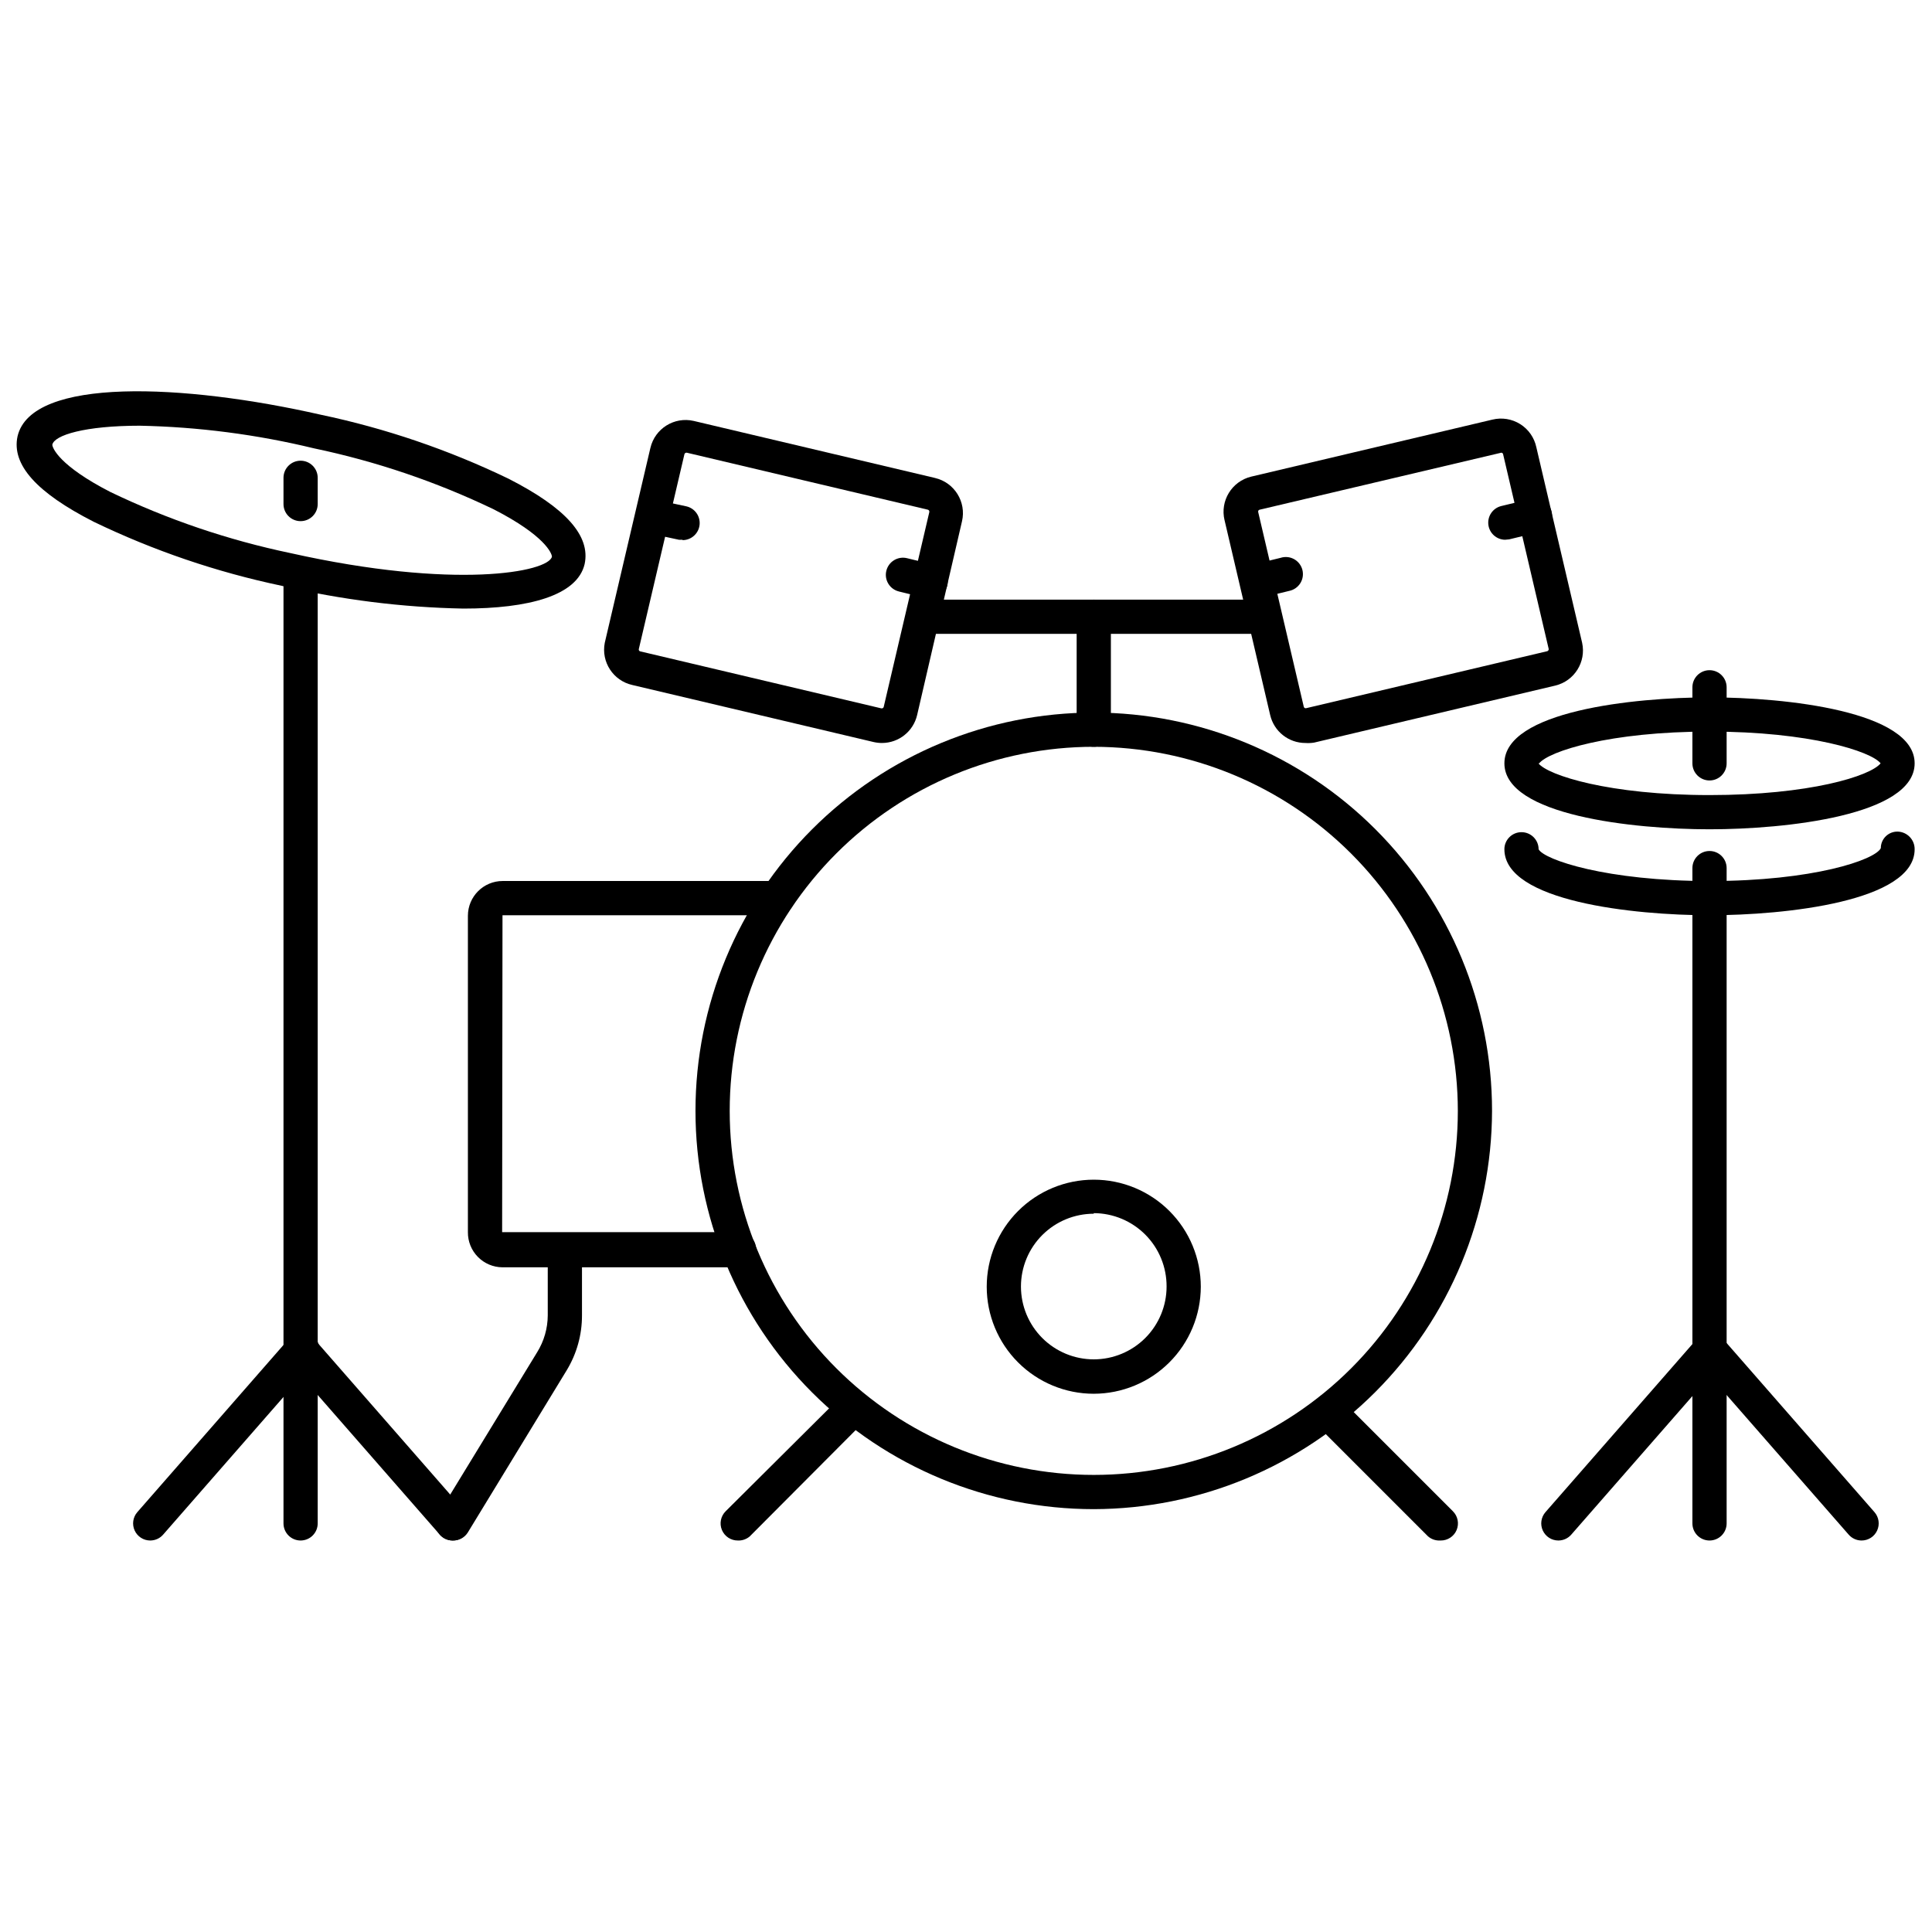
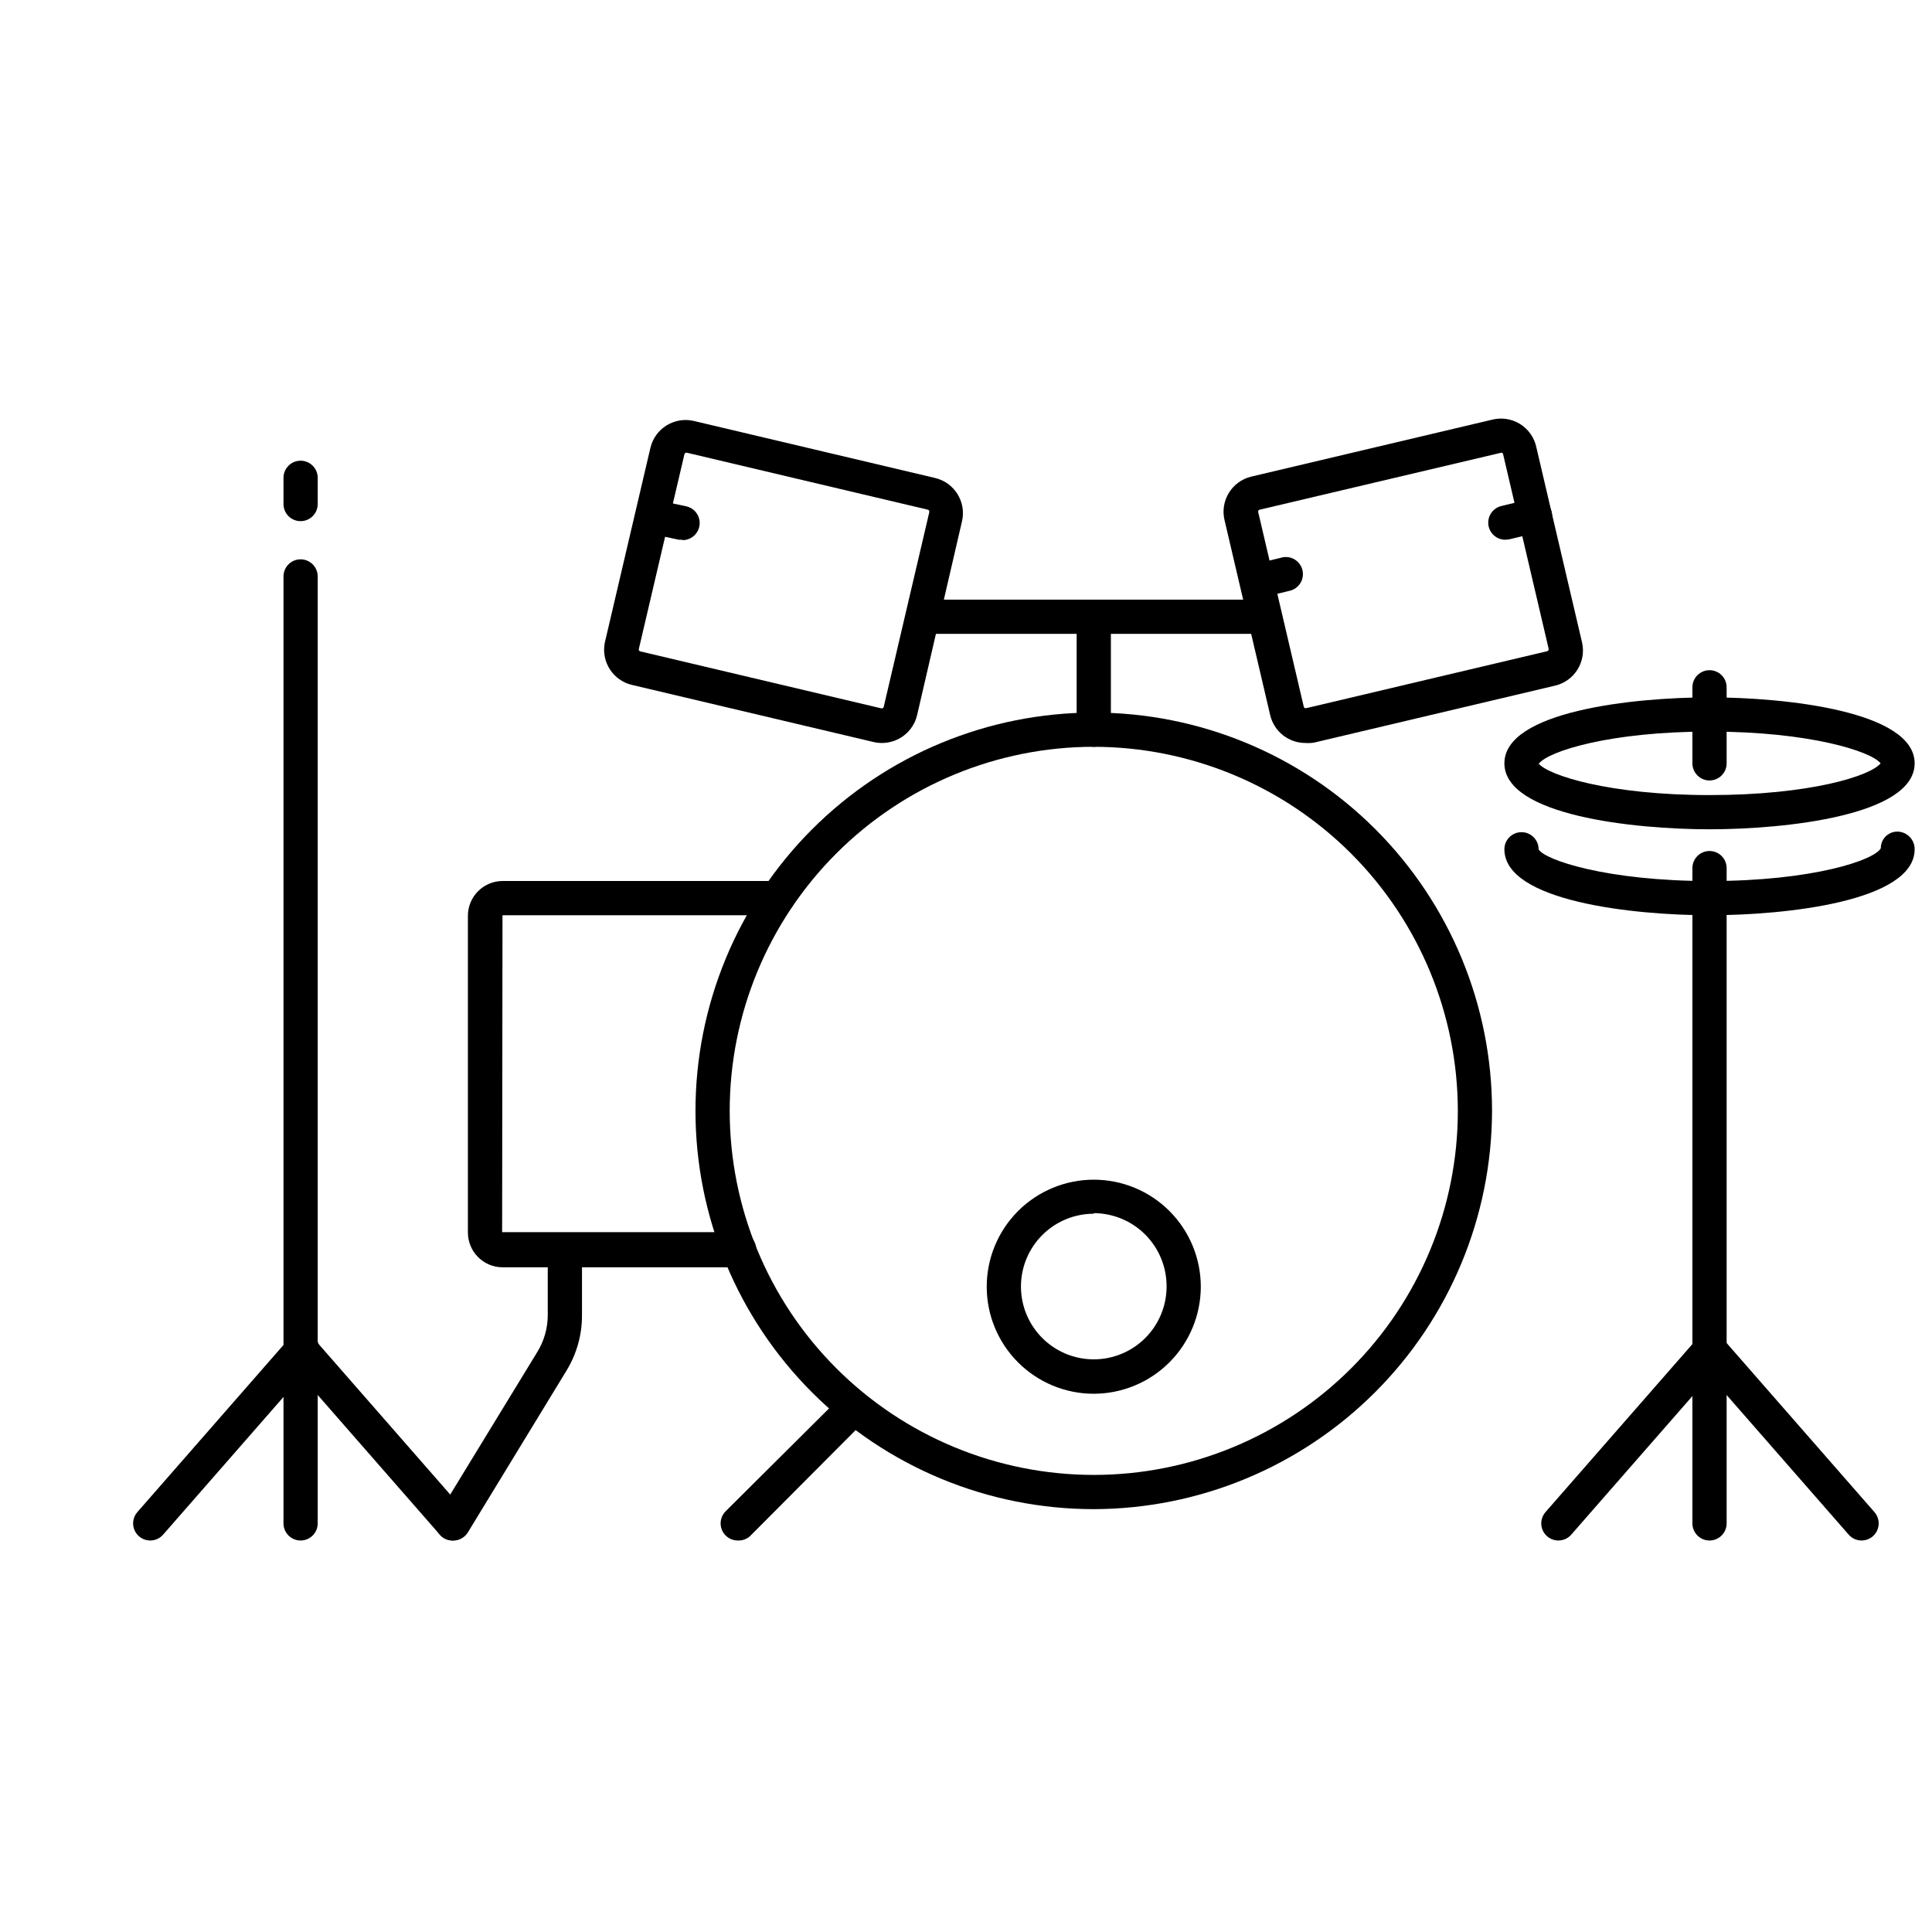
<svg xmlns="http://www.w3.org/2000/svg" width="800px" height="800px" version="1.1" viewBox="144 144 512 512">
  <defs>
    <clipPath id="c">
      <path d="m542 364h109.9v23h-109.9z" />
    </clipPath>
    <clipPath id="b">
      <path d="m542 328h109.9v36h-109.9z" />
    </clipPath>
    <clipPath id="a">
-       <path d="m148.09 247h151.91v59h-151.91z" />
-     </clipPath>
+       </clipPath>
  </defs>
  <path d="m339.54 552.25c-1.848 0.016-3.516-1.09-4.227-2.793-0.707-1.707-0.312-3.668 1-4.965l28.414-28.266c0.828-0.941 2.008-1.504 3.262-1.543 1.254-0.043 2.469 0.438 3.356 1.324 0.891 0.887 1.367 2.102 1.328 3.356-0.043 1.254-0.602 2.438-1.547 3.262l-28.414 28.516c-0.875 0.762-2.012 1.16-3.172 1.109z" />
-   <path d="m525.6 552.25c-1.16 0.051-2.297-0.348-3.172-1.109l-28.266-28.266v0.004c-1.836-1.824-1.848-4.789-0.023-6.625 1.82-1.836 4.789-1.848 6.625-0.027l28.266 28.266h-0.004c1.312 1.297 1.707 3.258 1 4.965-0.707 1.703-2.379 2.809-4.223 2.793z" />
  <path d="m433.86 341.91c-2.504 0-4.535-2.031-4.535-4.535v-29.926c0-2.504 2.031-4.535 4.535-4.535 2.504 0 4.535 2.031 4.535 4.535v29.875c0.012 1.211-0.461 2.379-1.312 3.238-0.852 0.863-2.012 1.348-3.223 1.348z" />
  <path d="m477.48 311.98h-87.262c-2.504 0-4.531-2.031-4.531-4.535 0-2.504 2.027-4.535 4.531-4.535h87.262c2.504 0 4.535 2.031 4.535 4.535 0 2.504-2.031 4.535-4.535 4.535z" />
  <path d="m377.73 340.9c-0.746 0-1.488-0.086-2.219-0.254l-63.934-15.113c-5.062-1.133-8.301-6.094-7.305-11.184l12.09-51.641h0.004c1.195-5.148 6.34-8.348 11.484-7.156l63.934 15.113v0.004c5.148 1.195 8.352 6.34 7.156 11.484l-11.891 51.34c-1.008 4.336-4.871 7.402-9.32 7.406zm-51.844-76.934c-0.234 0.016-0.438 0.176-0.504 0.402l-12.09 51.641c-0.066 0.266 0.09 0.531 0.352 0.605l63.934 15.113c0.262 0.043 0.512-0.105 0.605-0.352l12.09-51.641c0.07-0.277-0.082-0.559-0.352-0.652l-63.934-15.117z" />
  <path d="m324.88 287.04h-0.957l-7.961-1.715 0.004 0.004c-2.449-0.527-4.008-2.941-3.477-5.391 0.527-2.449 2.941-4.004 5.391-3.477l7.961 1.715-0.004-0.004c2.269 0.488 3.805 2.609 3.559 4.918-0.246 2.305-2.195 4.055-4.516 4.051z" />
-   <path d="m390.68 302.56h-1.059l-7.406-1.812v-0.004c-2.434-0.598-3.926-3.055-3.324-5.488 0.598-2.438 3.055-3.926 5.488-3.328l7.406 1.812v0.004c2.188 0.574 3.613 2.672 3.348 4.918-0.266 2.242-2.144 3.949-4.406 4z" />
  <path d="m489.98 340.9c-4.473 0.02-8.359-3.055-9.371-7.406l-12.09-51.641h-0.004c-1.23-5.133 1.926-10.293 7.055-11.539l63.934-15.113c2.516-0.613 5.172-0.184 7.363 1.191 2.195 1.375 3.734 3.582 4.273 6.113l12.141 51.844c1.105 5.078-2.047 10.113-7.102 11.336l-63.934 15.113c-0.75 0.121-1.512 0.156-2.266 0.102zm1.16-4.684m50.73-72.25-64.086 15.117c-0.258 0.07-0.414 0.34-0.352 0.602l12.09 51.641h0.004c0.07 0.262 0.34 0.418 0.602 0.355l63.934-15.113v-0.004c0.246-0.09 0.395-0.344 0.355-0.602l-12.09-51.641h-0.004c-0.062-0.203-0.242-0.344-0.453-0.355z" />
  <path d="m542.83 287.04c-2.258-0.047-4.137-1.754-4.402-3.996-0.266-2.246 1.16-4.344 3.344-4.918l7.91-1.914v-0.004c2.434-0.598 4.894 0.891 5.492 3.328 0.598 2.434-0.891 4.891-3.324 5.488l-7.91 1.914z" />
  <path d="m477.03 302.56c-2.258-0.051-4.137-1.754-4.402-4-0.27-2.242 1.16-4.34 3.344-4.918l7.406-1.812c1.188-0.379 2.477-0.254 3.57 0.352 1.09 0.602 1.883 1.625 2.195 2.832s0.113 2.488-0.547 3.543c-0.664 1.055-1.73 1.793-2.953 2.039l-7.406 1.812z" />
  <path d="m433.86 543.94c-27.992 0-54.84-11.121-74.633-30.914-19.797-19.797-30.918-46.641-30.918-74.633 0-27.996 11.121-54.84 30.918-74.637 19.793-19.793 46.641-30.914 74.633-30.914 27.992 0 54.84 11.121 74.633 30.914 19.793 19.797 30.914 46.641 30.914 74.637-0.066 27.973-11.207 54.777-30.988 74.559-19.777 19.781-46.586 30.922-74.559 30.988zm0-202.03c-25.59 0-50.129 10.164-68.223 28.258s-28.258 42.633-28.258 68.223c0 25.586 10.164 50.125 28.258 68.219s42.633 28.258 68.223 28.258c25.586 0 50.125-10.164 68.219-28.258s28.262-42.633 28.262-68.219c-0.027-25.582-10.203-50.105-28.289-68.195-18.09-18.086-42.613-28.258-68.191-28.285z" />
  <path d="m433.86 513.36c-7.523 0-14.738-2.988-20.059-8.309-5.32-5.316-8.309-12.531-8.309-20.055 0-7.523 2.988-14.738 8.309-20.059 5.32-5.32 12.535-8.309 20.059-8.309 7.523 0 14.738 2.988 20.055 8.309 5.32 5.32 8.309 12.535 8.309 20.059-0.012 7.519-3.004 14.723-8.32 20.039-5.32 5.32-12.523 8.312-20.043 8.324zm0-47.711c-5.117 0-10.027 2.035-13.645 5.652-3.621 3.617-5.652 8.527-5.652 13.645 0 5.117 2.031 10.023 5.652 13.645 3.617 3.617 8.527 5.652 13.645 5.652 5.117 0 10.023-2.035 13.645-5.652 3.617-3.621 5.652-8.527 5.652-13.645 0.023-5.141-1.996-10.078-5.613-13.727-3.621-3.648-8.543-5.707-13.684-5.723z" />
  <path d="m597.04 552.25c-2.504 0-4.535-2.031-4.535-4.535v-173.66c0-2.504 2.031-4.531 4.535-4.531 2.504 0 4.535 2.027 4.535 4.531v173.66c0 2.504-2.031 4.535-4.535 4.535z" />
  <path d="m597.04 350.83c-2.504 0-4.535-2.031-4.535-4.535v-20.152c0-2.504 2.031-4.535 4.535-4.535 2.504 0 4.535 2.031 4.535 4.535v20.152c0 2.504-2.031 4.535-4.535 4.535z" />
  <path d="m637.34 552.25c-1.316 0-2.566-0.57-3.426-1.562l-40.305-46.098c-1.641-1.891-1.438-4.758 0.453-6.398s4.758-1.438 6.398 0.453l40.305 46.098c1.164 1.344 1.438 3.238 0.699 4.856-0.734 1.617-2.348 2.652-4.125 2.652z" />
  <path d="m556.98 552.25c-1.773 0-3.387-1.035-4.125-2.652-0.738-1.617-0.465-3.512 0.699-4.856l40.305-46.098c1.645-1.891 4.508-2.094 6.398-0.453 1.895 1.641 2.098 4.508 0.453 6.398l-40.305 46.098c-0.859 0.992-2.109 1.562-3.426 1.562z" />
  <g clip-path="url(#c)">
    <path d="m597.04 386.55c-20.152 0-54.359-3.68-54.359-17.48h-0.004c0-2.508 2.031-4.535 4.535-4.535 2.504 0 4.535 2.027 4.535 4.535 1.461 2.769 17.938 8.414 45.344 8.414s43.832-5.594 45.344-8.715v-0.004c-0.004-1.18 0.473-2.309 1.316-3.137 0.844-0.824 1.984-1.273 3.164-1.246 2.523 0.082 4.516 2.164 4.484 4.688 0 13.801-34.156 17.48-54.359 17.48z" />
  </g>
  <g clip-path="url(#b)">
    <path d="m597.04 363.77c-20.152 0-54.359-3.68-54.359-17.48 0-13.805 34.16-17.48 54.359-17.48 20.203 0 54.359 3.68 54.359 17.48 0 13.805-34.156 17.48-54.359 17.48zm-45.344-17.48c2.519 3.176 18.793 8.414 45.344 8.414 26.551 0 42.621-5.039 45.344-8.414-2.519-3.176-18.793-8.414-45.344-8.414-26.551 0-42.621 5.238-45.141 8.414z" />
  </g>
  <path d="m223.66 552.25c-2.504 0-4.531-2.031-4.531-4.535v-250.95c0-2.504 2.027-4.535 4.531-4.535 2.504 0 4.535 2.031 4.535 4.535v250.95c0 1.203-0.477 2.356-1.328 3.207-0.852 0.852-2.004 1.328-3.207 1.328z" />
  <path d="m263.97 552.25c-1.312 0-2.562-0.57-3.426-1.562l-40.305-46.098c-1.641-1.891-1.438-4.758 0.453-6.398 1.895-1.641 4.758-1.438 6.398 0.453l40.305 46.098c1.164 1.344 1.441 3.238 0.703 4.856-0.738 1.617-2.352 2.652-4.129 2.652z" />
  <path d="m183.81 552.25c-1.773 0-3.387-1.035-4.125-2.652-0.738-1.617-0.465-3.512 0.699-4.856l40.305-46.098c1.645-1.891 4.508-2.094 6.398-0.453 1.895 1.641 2.098 4.508 0.453 6.398l-40.305 46.098c-0.859 0.992-2.109 1.562-3.426 1.562z" />
  <g clip-path="url(#a)">
    <path d="m266.79 305.28c-16.223-0.312-32.367-2.34-48.164-6.043-17.238-3.625-33.969-9.324-49.828-16.98-15.113-7.707-21.766-15.113-20.152-22.621 3.676-15.82 44.184-13.953 80.309-5.742 17.234 3.621 33.965 9.324 49.824 16.977 15.113 7.707 21.766 15.113 20.152 22.621-1.965 8.363-14.812 11.789-32.141 11.789zm-85.648-48.465c-14.711 0-22.773 2.519-23.277 5.039 0 0.855 1.863 5.594 15.418 12.543 15.176 7.293 31.18 12.723 47.66 16.172 43.68 9.773 68.367 5.039 69.324 0.957 0-0.855-1.863-5.594-15.418-12.543-15.176-7.293-31.18-12.723-47.66-16.172-15.137-3.672-30.629-5.68-46.199-5.996z" />
  </g>
  <path d="m223.66 282.11c-2.504 0-4.531-2.027-4.531-4.531v-6.953c0-2.504 2.027-4.535 4.531-4.535 2.504 0 4.535 2.031 4.535 4.535v6.953c0 1.199-0.477 2.356-1.328 3.203-0.852 0.852-2.004 1.328-3.207 1.328z" />
  <path d="m339.79 479.85h-62.625c-2.453-0.012-4.801-1.004-6.519-2.754-1.723-1.75-2.676-4.113-2.648-6.566v-83.832c0-5.094 4.129-9.223 9.219-9.223h72.75c2.504 0 4.535 2.031 4.535 4.535 0 2.504-2.031 4.535-4.535 4.535h-72.801l-0.098 83.984h62.773c2.504 0 4.535 2.031 4.535 4.535s-2.031 4.535-4.535 4.535z" />
  <path d="m263.97 552.25c-1.641 0.004-3.16-0.879-3.965-2.312-0.805-1.434-0.77-3.188 0.086-4.59l26.25-42.977c1.824-2.934 2.801-6.316 2.82-9.773v-17.281c0-2.504 2.031-4.531 4.535-4.531 2.504 0 4.535 2.027 4.535 4.531v17.281c0.012 5.117-1.383 10.137-4.031 14.512l-26.199 42.973c-0.852 1.398-2.394 2.227-4.031 2.168z" />
</svg>